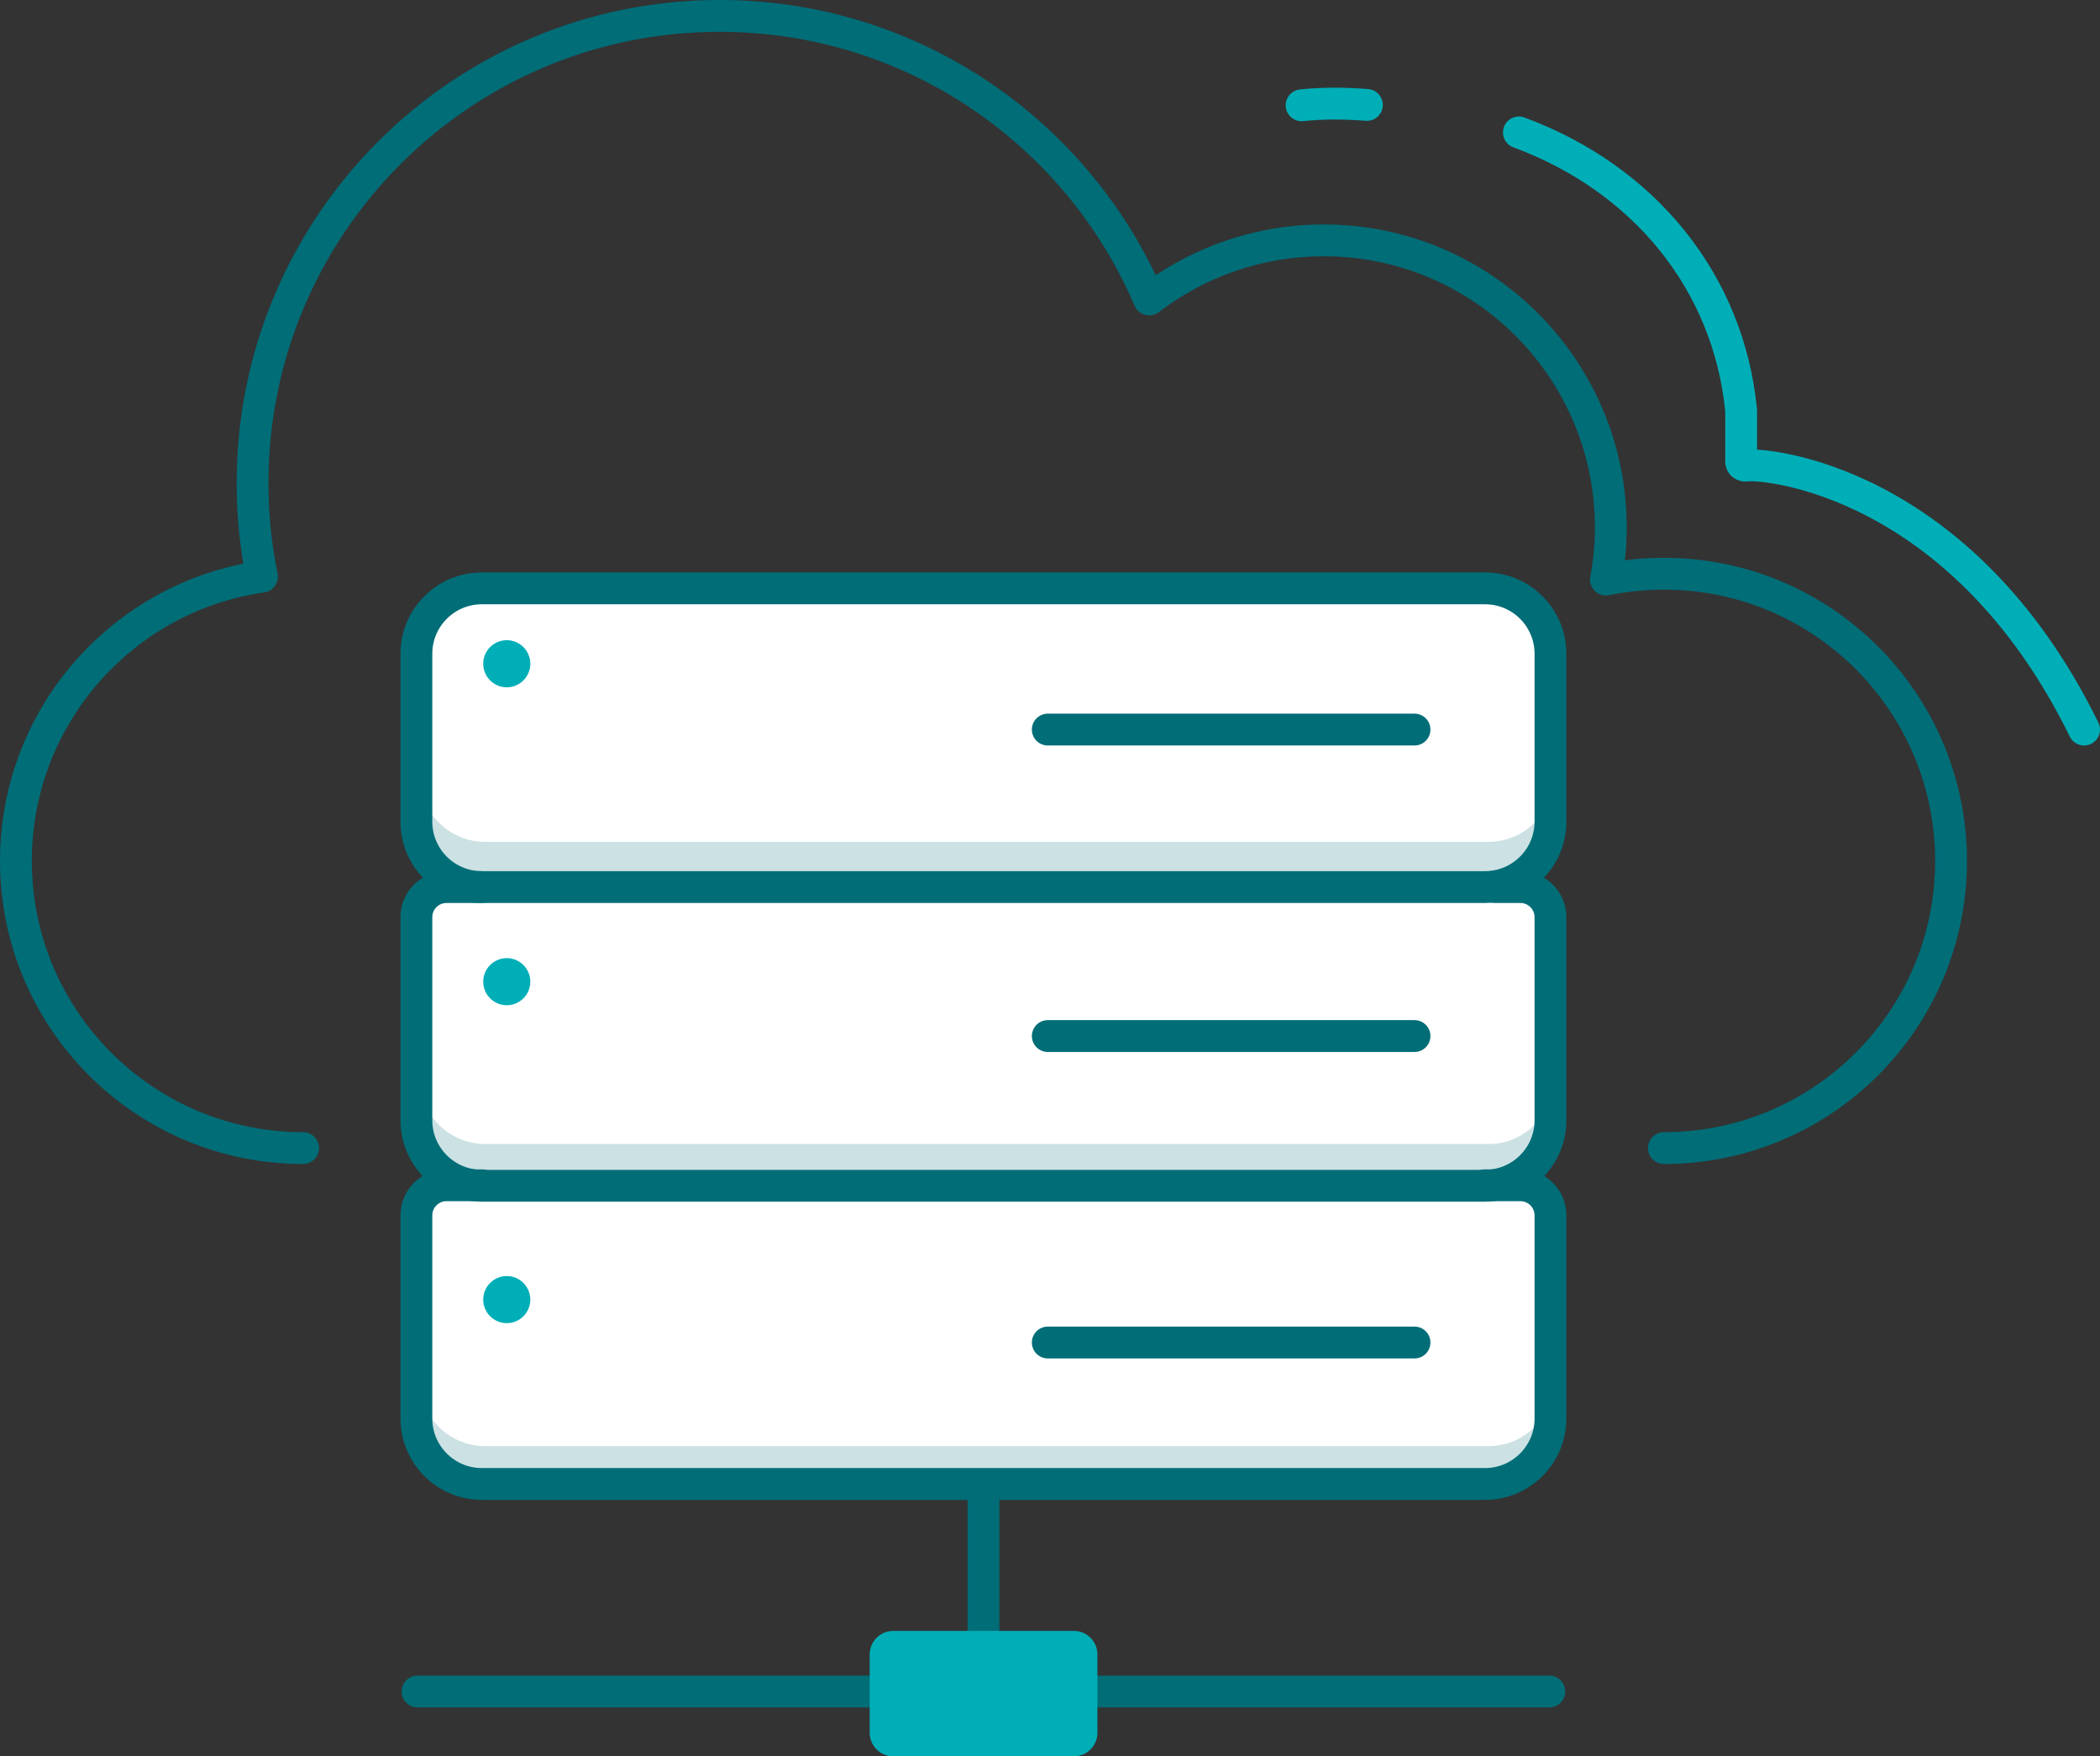
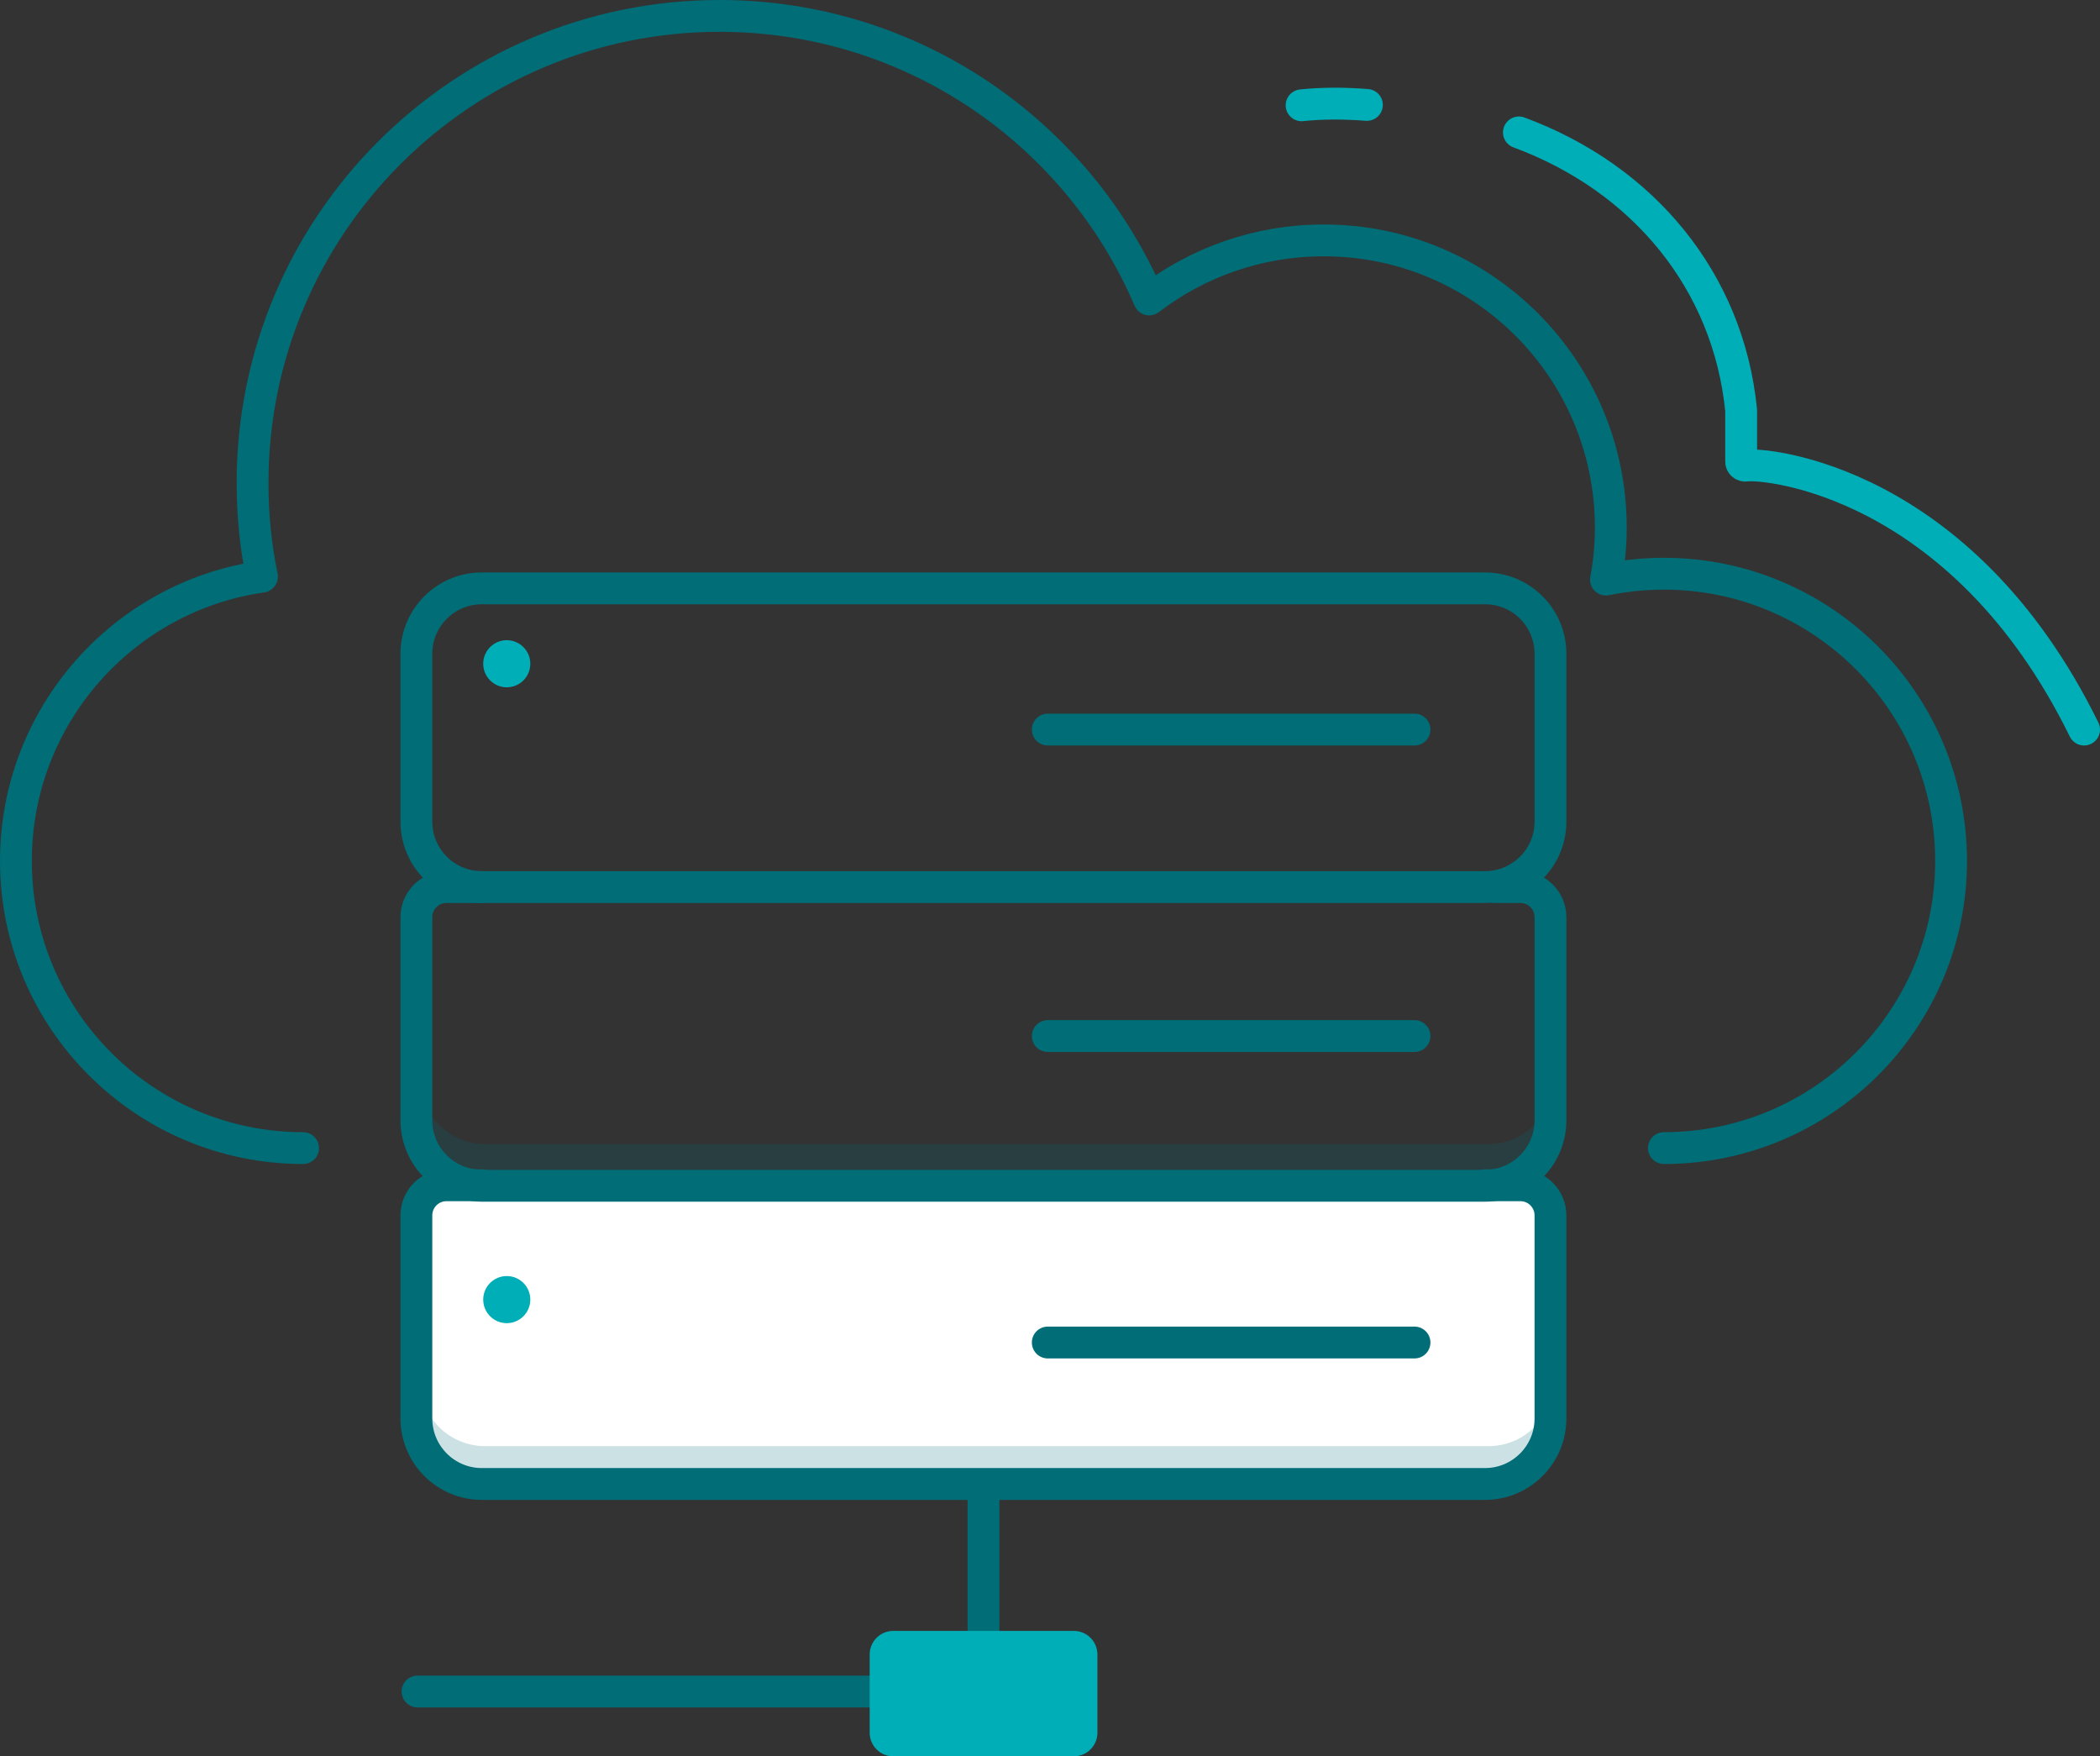
<svg xmlns="http://www.w3.org/2000/svg" id="Layer_2" data-name="Layer 2" viewBox="0 0 164.97 137.94">
  <rect x="0" y="0" width="164.97" height="137.94" fill="#333333" stroke="none" />
  <defs>
    <style>
      .cls-1 {
        stroke: #00aeb7;
      }

      .cls-1, .cls-2 {
        fill: none;
        stroke-linecap: round;
        stroke-linejoin: round;
        stroke-width: 2.5px;
      }

      .cls-2 {
        stroke: #006d77;
      }

      .cls-3 {
        fill: #006d77;
        opacity: .2;
      }

      .cls-3, .cls-4, .cls-5 {
        stroke-width: 0px;
      }

      .cls-4 {
        fill: #fff;
      }

      .cls-5 {
        fill: #00aeb7;
      }
    </style>
  </defs>
  <g id="Layer_1-2" data-name="Layer 1">
    <g>
      <g>
        <g>
          <g>
            <g>
              <path class="cls-4" d="M121.8,95.45v15.96c0,2.83-2.3,5.14-5.14,5.14H37.85c-2.84,0-5.14-2.31-5.14-5.14v-15.96c0-1.3,1.06-2.36,2.36-2.36h2.19c.2.03.39.04.59.04h78.81c.2,0,.39-.01.59-.04h2.19c1.3,0,2.36,1.06,2.36,2.36Z" />
-               <path class="cls-4" d="M117.44,69.67h2c1.3,0,2.36,1.06,2.36,2.36v15.96c0,2.63-1.99,4.81-4.55,5.1-.2.03-.39.04-.59.04H37.85c-.2,0-.39-.01-.59-.04-2.56-.29-4.55-2.47-4.55-5.1v-15.96c0-1.3,1.06-2.36,2.36-2.36h81.59c.26,0,.52-.02.77-.06v.06Z" />
-               <path class="cls-4" d="M121.8,51.35v13.18c0,2.58-1.9,4.71-4.37,5.08-.25.04-.51.06-.77.06H37.85c-2.84,0-5.14-2.3-5.14-5.14v-13.18c0-2.84,2.3-5.14,5.14-5.14h78.81c2.84,0,5.14,2.3,5.14,5.14Z" />
-               <path class="cls-3" d="M122.07,60.98v3.27c0,2.58-1.9,4.71-4.37,5.08-.25.04-.51.06-.77.06H38.12c-2.84,0-5.14-2.3-5.14-5.14v-3.27c0,2.84,2.3,5.14,5.14,5.14h78.81c.26,0,.52-.02.77-.06,2.47-.37,4.37-2.5,4.37-5.08Z" />
              <path class="cls-3" d="M122.07,84.71v3.27c0,2.58-1.9,4.71-4.37,5.08-.25.04-.51.06-.77.06H38.12c-2.84,0-5.14-2.3-5.14-5.14v-3.27c0,2.84,2.3,5.14,5.14,5.14h78.81c.26,0,.52-.02.77-.06,2.47-.37,4.37-2.5,4.37-5.08Z" />
              <path class="cls-3" d="M122.07,108.44v3.27c0,2.58-1.9,4.71-4.37,5.08-.25.04-.51.06-.77.06H38.12c-2.84,0-5.14-2.3-5.14-5.14v-3.27c0,2.84,2.3,5.14,5.14,5.14h78.81c.26,0,.52-.02.77-.06,2.47-.37,4.37-2.5,4.37-5.08Z" />
            </g>
            <g>
              <path class="cls-2" d="M117.43,69.61c-.25.04-.51.06-.77.06H37.85c-2.84,0-5.14-2.3-5.14-5.14v-13.18c0-2.84,2.3-5.14,5.14-5.14h78.81c2.84,0,5.14,2.3,5.14,5.14v13.18c0,2.58-1.9,4.71-4.37,5.08Z" />
              <path class="cls-2" d="M37.85,69.67h-2.78c-1.3,0-2.36,1.06-2.36,2.36v15.96c0,2.63,1.99,4.81,4.55,5.1.2.03.39.04.59.04h78.81c.2,0,.39-.01.59-.04,2.56-.29,4.55-2.47,4.55-5.1v-15.96c0-1.3-1.06-2.36-2.36-2.36h-2" />
              <path class="cls-2" d="M37.85,93.09h-2.78c-1.3,0-2.36,1.06-2.36,2.36v15.96c0,2.83,2.3,5.14,5.14,5.14h78.81c2.84,0,5.14-2.31,5.14-5.14v-15.96c0-1.3-1.06-2.36-2.36-2.36h-2.78" />
            </g>
          </g>
          <circle class="cls-5" cx="39.81" cy="52.13" r="1.85" />
-           <circle class="cls-5" cx="39.81" cy="77.1" r="1.85" />
          <circle class="cls-5" cx="39.81" cy="102.07" r="1.85" />
          <line class="cls-2" x1="82.31" y1="57.3" x2="111.12" y2="57.3" />
          <line class="cls-2" x1="82.31" y1="81.37" x2="111.12" y2="81.37" />
          <line class="cls-2" x1="82.31" y1="105.44" x2="111.12" y2="105.44" />
        </g>
        <path class="cls-2" d="M130.71,90.17c12.46,0,22.56-10.1,22.56-22.55s-10.1-22.56-22.56-22.56c-1.56,0-3.08.16-4.55.46.25-1.33.38-2.69.38-4.09,0-12.45-10.1-22.55-22.55-22.55-5.16,0-9.91,1.73-13.71,4.64C84.68,10.43,71.68,1.25,56.53,1.25c-20.26,0-36.69,16.43-36.69,36.69,0,2.52.25,4.98.74,7.35-10.93,1.56-19.33,10.97-19.33,22.33,0,12.45,10.1,22.55,22.56,22.55" />
        <g>
          <path class="cls-1" d="M107.38,8.24c-1.96-.15-3.6-.13-5.13.03" />
          <path class="cls-1" d="M163.72,57.3c-9.64-19.64-25.11-20.96-26.55-20.73-.21.03-.4-.12-.39-.33v-4c-1-10.17-7.71-18.24-17.46-21.84" />
        </g>
-         <line class="cls-2" x1="121.71" y1="132.85" x2="85.2" y2="132.85" />
        <line class="cls-2" x1="69.31" y1="132.85" x2="32.8" y2="132.85" />
        <line class="cls-2" x1="77.26" y1="116.99" x2="77.26" y2="128.99" />
      </g>
      <g>
        <rect class="cls-5" x="69.32" y="129.1" width="15.89" height="7.84" rx=".85" ry=".85" />
        <path class="cls-5" d="M84.36,137.94h-14.19c-1.02,0-1.85-.83-1.85-1.85v-6.15c0-1.02.83-1.85,1.85-1.85h14.19c1.02,0,1.85.83,1.85,1.85v6.15c0,1.02-.83,1.85-1.85,1.85ZM70.32,135.94h13.89v-5.84h-13.89v5.84Z" />
      </g>
    </g>
  </g>
</svg>